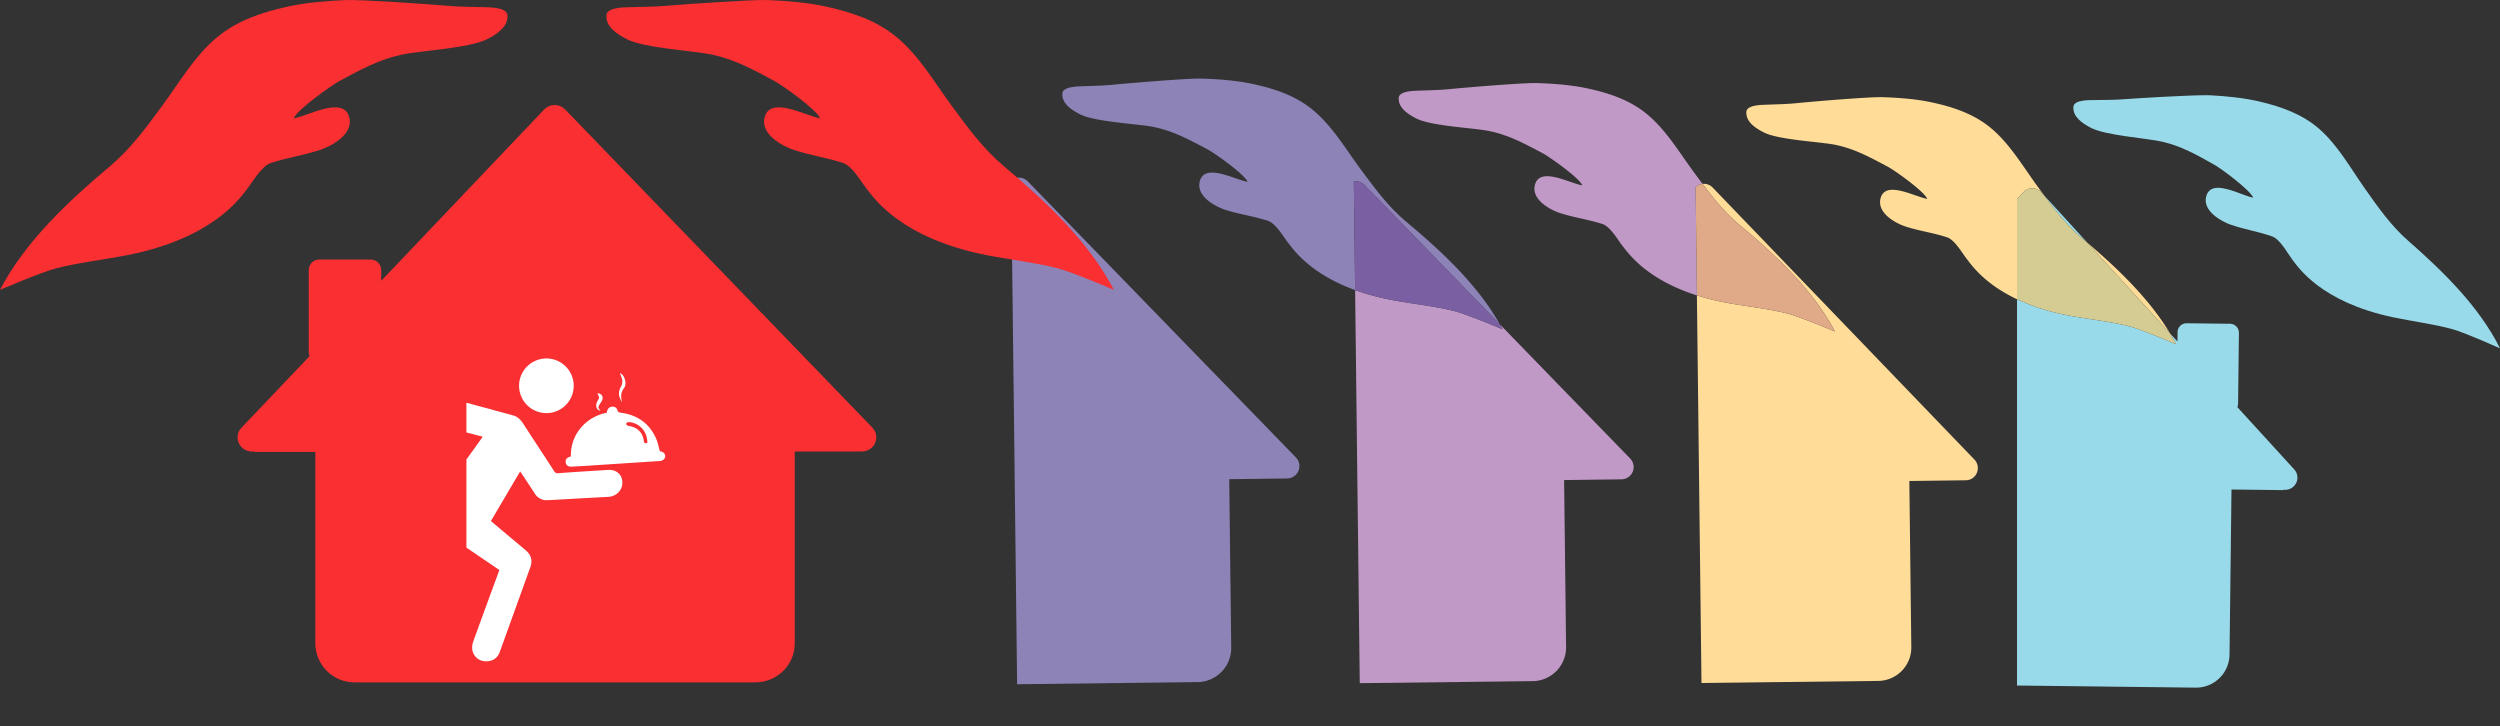
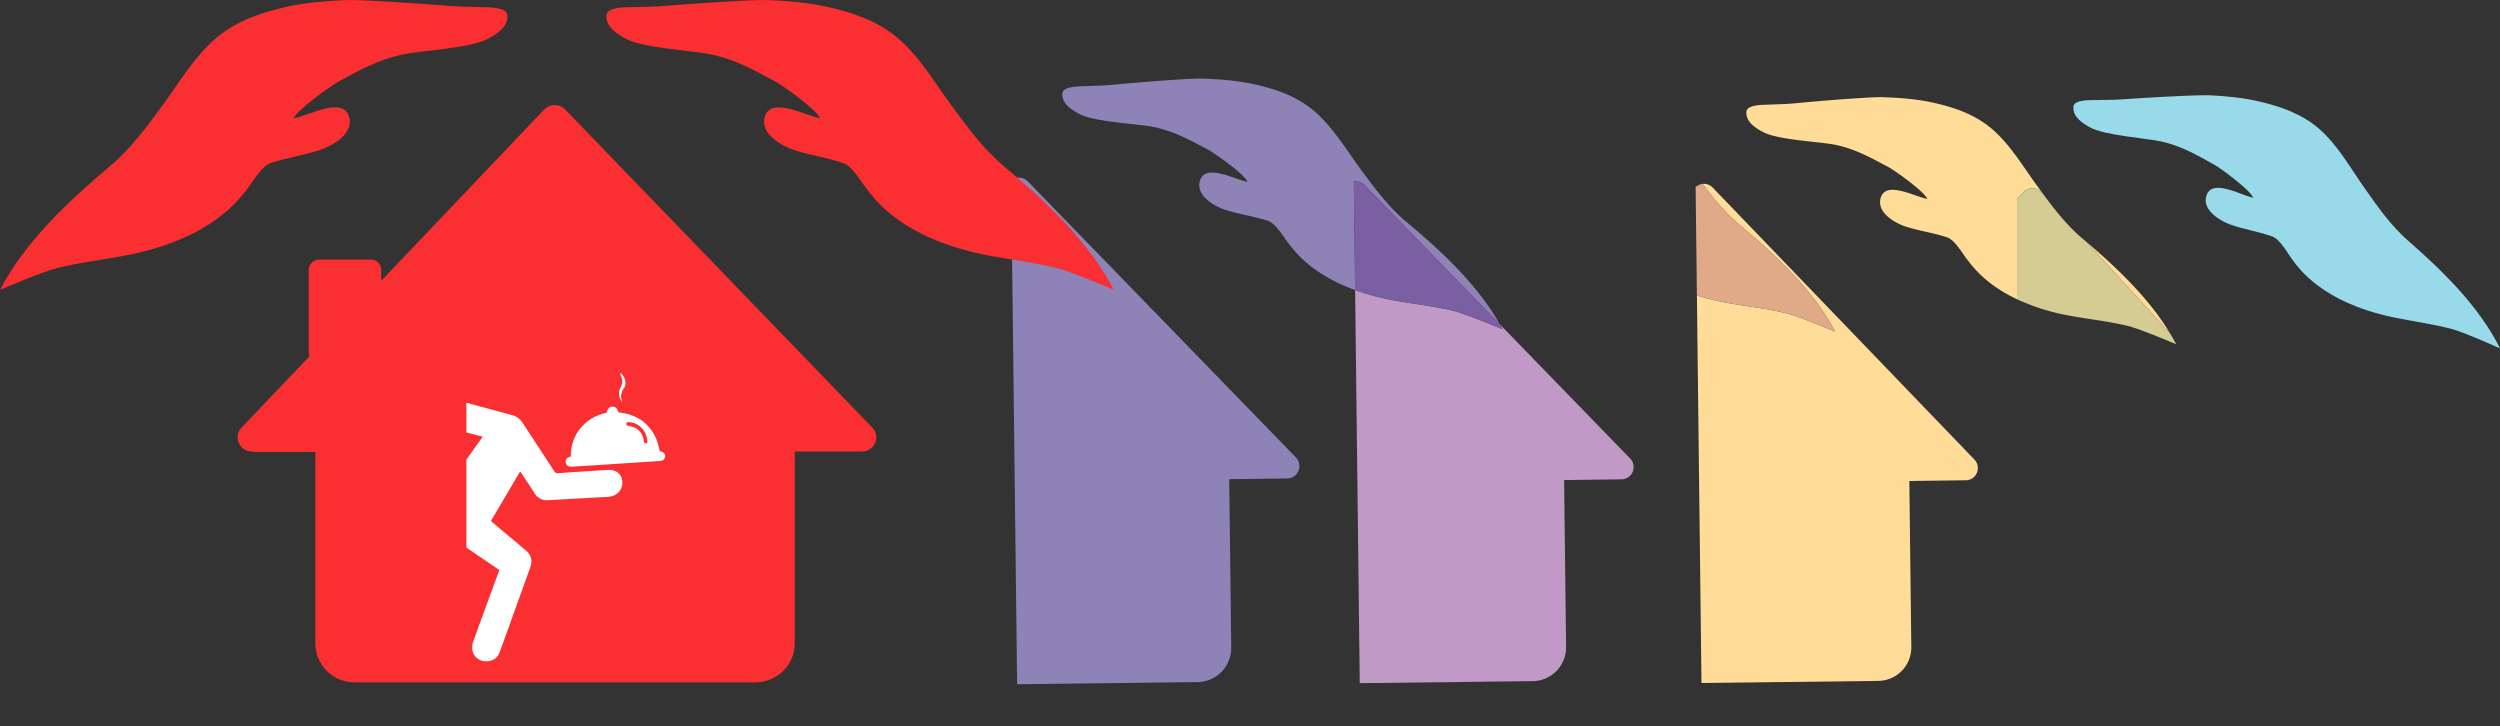
<svg xmlns="http://www.w3.org/2000/svg" width="1850.121" height="537.49" viewBox="0 0 1850.121 537.49">
  <rect x="0" y="0" width="1850.121" height="537.49" fill="#333333" stroke="none" />
  <defs>
    <style>.a{fill:none;}.b{fill:#98daea;}.c{fill:#c199c6;}.d{fill:#8d83b7;}.e{fill:#7b5fa3;}.f{fill:#f92f32;}.g{clip-path:url(#a);}.h{clip-path:url(#b);}.i{fill:#fff;}.j{fill:#ffdc98;}.k{fill:#d4cc92;}.l{fill:#e0aa88;}</style>
    <clipPath id="a">
      <path class="a" d="M410.457,77.713a10.747,10.747,0,0,0-7.74,3.323L282.135,207.796v-8.002a7.785,7.785,0,0,0-7.859-7.723H236.335a7.776,7.776,0,0,0-7.854,7.723v60.887a7.326,7.326,0,0,0,.598,2.918l-50.406,52.953a10.311,10.311,0,0,0,.501,14.767,10.825,10.825,0,0,0,8.606,2.753l.057.364,45.521-.006V476.238a28.997,28.997,0,0,0,29.249,28.759H558.887c16.175,0,29.272-12.881,29.272-28.759V334.175l49.904-.046a10.71,10.71,0,0,0,7.141-2.856,10.34,10.34,0,0,0,.405-14.784L418.22,80.979a10.738,10.738,0,0,0-7.717-3.266Z" />
    </clipPath>
    <clipPath id="b">
      <rect class="a" x="345.176" y="215.53" width="161.401" height="321.959" />
    </clipPath>
  </defs>
  <title>portage-page</title>
  <path class="b" d="M1534.574,77.404s-.068.678-.125,1.351c-.068.667-.131,1.339-.131,1.339s.04-.325.131-1.208c.091-1.089.125-1.482.125-1.482m97.865-6.936c-13.547,0-49.311,2.126-60.784,2.987-7.255.558-14.385.479-21.623.593-3.38.063-15.098-.325-15.582,4.839-.752,7.683,6.999,12.584,12.767,15.645,11,5.79,41.936,7.774,53.022,10.344,14.505,3.362,25.984,10.048,39.001,17.349,4.371,2.451,26.132,18.438,28.246,24.097-6.429-1.288-17.885-7.33-26.018-7.33-4.092,0-7.335,1.528-8.675,5.962-3.323,11.011,11.137,18.973,18.136,21.367,10.806,3.682,19.059,4.742,30.366,8.56,6.041,2.041,11.114,11.906,14.955,16.979,4.508,5.916,21.173,31.569,74.525,42.905,14.192,3.015,29.973,4.976,44.108,8.84,9.786,2.662,35.08,14.197,35.24,14.197-15.457-31.067-42.301-57.142-67.869-79.546-12.978-11.37-22.393-24.918-32.253-38.904-10.504-14.887-19.845-31.877-33.684-43.971-12.732-11.068-28.343-16.534-44.66-20.347-11.308-2.639-24.325-3.881-35.832-4.497-.872-.046-2.018-.069-3.385-.069" />
-   <path class="b" d="M1492.682,221.46V507.32l132.232,1.562c.103,0,.2.005.308.005a24.751,24.751,0,0,0,24.735-24.479l1.453-122.161,38.511.468.051-.313a9.418,9.418,0,0,0,1.197.08,9.012,9.012,0,0,0,6.697-15.069l-42.119-46.131a6.439,6.439,0,0,0,.547-2.502l.61-52.434a6.67,6.67,0,0,0-6.571-6.748l-32.099-.37h-.085a6.651,6.651,0,0,0-6.646,6.583l-.08,6.879-5.517-6.041c1.596,2.656,3.123,5.351,4.56,8.093-.171,0-25.59-10.971-35.376-13.416-14.146-3.534-29.876-5.135-44.068-7.82a158.623,158.623,0,0,1-38.34-12.043m20.108-76.857c8.538,11.524,17.189,22.53,28.32,31.922,1.191,1.003,2.394,2.018,3.585,3.038Z" />
-   <path class="c" d="M1035.247,70.828l-.103,1.368c-.046.678-.097,1.356-.097,1.356s.034-.331.097-1.231c.08-1.094.103-1.493.103-1.493m100.709-9.37c-11.559,0-51.181,3.289-63.389,4.503-7.307.735-14.499.815-21.823,1.105-3.397.143-15.212.034-15.599,5.255-.558,7.763,7.381,12.539,13.268,15.48,11.228,5.586,42.512,6.845,53.728,9.17,14.744,3.055,26.479,9.535,39.793,16.591,4.468,2.365,26.793,17.964,29.055,23.63-6.395-1.134-17.828-6.782-26.006-6.782-4.32,0-7.734,1.579-9.017,6.23-3.083,11.199,11.684,18.882,18.808,21.122,10.989,3.459,19.344,4.332,30.845,7.916,6.144,1.915,11.49,11.758,15.497,16.773,3.995,5.004,17.275,24.291,54.674,36.157l-.946-80.082a8.947,8.947,0,0,1,5.135-2.428c-1.966-2.604-3.916-5.243-5.882-7.899-10.96-14.779-20.785-31.694-35.045-43.561-13.08-10.869-28.981-16.015-45.55-19.475-11.479-2.394-24.644-3.328-36.265-3.687q-.564-.017-1.282-.017" />
  <path class="c" d="M1002.851,214.679l3.437,290.903,127.997-1.51a25.005,25.005,0,0,0,24.695-25.299l-1.459-123.5,42.614-.553a9.07,9.07,0,0,0,6.269-15.4l-96.474-99.341q1.034,1.829,2.018,3.693c-.188,0-26.212-11.125-36.231-13.605-14.476-3.596-30.6-5.203-45.122-7.939a177.036,177.036,0,0,1-27.745-7.449" />
  <path class="d" d="M887.946,58.143c-11.638,0-51.648,3.323-63.987,4.537-7.369.747-14.625.827-22.005,1.117-3.408.143-15.178.04-15.742,5.175-.006.12-.017.234-.023.348-.399,7.717,7.518,12.464,13.405,15.4,11.336,5.642,42.894,6.913,54.218,9.261,14.876,3.083,26.719,9.609,40.152,16.734,4.508,2.388,27.044,18.141,29.318,23.852-6.457-1.14-17.999-6.845-26.252-6.845-4.354,0-7.797,1.59-9.085,6.281-3.123,11.302,11.798,19.059,18.979,21.321,11.08,3.494,19.509,4.366,31.13,7.985,6.184,1.938,11.581,11.866,15.633,16.921,3.813,4.782,15.987,22.416,49.163,34.453l-.952-80.47a8.892,8.892,0,0,1,1.231-.103h.165a9.101,9.101,0,0,1,6.503,2.753l100.133,103.114c-16.694-29.608-43.475-54.35-68.991-75.665-13.496-11.262-23.413-24.821-33.792-38.819-11.057-14.921-20.979-31.991-35.365-43.971C958.578,70.557,942.54,65.376,925.83,61.871c-11.581-2.405-24.884-3.351-36.602-3.71-.376-.011-.809-.017-1.282-.017" />
  <path class="e" d="M1003.294,134.108h-.16a9.023,9.023,0,0,0-1.237.103l.952,80.47a177.241,177.241,0,0,0,27.745,7.449c14.522,2.736,30.646,4.343,45.128,7.939,10.014,2.479,36.043,13.605,36.225,13.605q-.983-1.864-2.018-3.699l-100.127-103.108a9.13,9.13,0,0,0-6.509-2.759" />
-   <path class="d" d="M786.2,69.099c-.068.901-.091,1.237-.091,1.237.006,0,.04-.467.08-1.02.006-.068.011-.142.011-.216m.108-1.505s-.029.399-.108,1.505c.006-.04.006-.086.011-.126.046-.69.097-1.379.097-1.379" />
  <path class="d" d="M754.016,131.447h-.108a9.246,9.246,0,0,0-5.591,2.012l4.4,372.9,133.531-1.573a25.228,25.228,0,0,0,24.918-25.522l-1.47-124.64,43.002-.547a9.165,9.165,0,0,0,6.326-15.554L760.621,134.229a9.221,9.221,0,0,0-6.606-2.782" />
  <path class="f" d="M375.534,11.128c-.513-6.001-14.374-5.71-18.352-5.83-8.56-.234-16.99-.234-25.55-.986C316.716,3.046,266.988-.424,255.852.043c-13.61.57-29.016,1.823-42.409,4.73-19.338,4.212-37.867,10.344-53.056,23.02C143.853,41.632,132.585,61.22,119.967,78.37,108.112,94.471,96.81,110.053,81.302,123.076,50.776,148.735,18.689,178.633,0,214.489c-.068.114,30.19-13.023,41.839-16.004,16.751-4.28,35.439-6.344,52.241-9.649,63.206-12.425,83.257-41.971,88.666-48.787,4.605-5.825,10.749-17.212,17.896-19.503,13.434-4.275,23.197-5.392,36.009-9.518,8.315-2.679,25.51-11.724,21.732-24.553-4.514-15.434-29.58-1.009-41.007,1.111,2.576-6.543,28.508-24.793,33.712-27.579,15.474-8.293,29.135-15.902,46.33-19.612,13.137-2.827,49.721-4.702,62.802-11.279,6.856-3.465,16.078-9.056,15.314-17.987-.484-5.734.427,5.096,0,0" />
  <path class="f" d="M448.788,11.128c.524-6.001,14.368-5.71,18.341-5.83,8.572-.234,17.001-.234,25.562-.986C507.6,3.046,557.327-.424,568.47.043c13.604.57,29.004,1.823,42.409,4.73,19.344,4.212,37.89,10.344,53.056,23.02C680.469,41.632,691.736,61.22,704.372,78.37c11.843,16.101,23.162,31.683,38.653,44.706,30.537,25.659,62.596,55.558,81.313,91.413.057.114-30.207-13.023-41.856-16.004-16.739-4.28-35.428-6.344-52.246-9.649-63.184-12.425-83.251-41.971-88.643-48.787-4.634-5.825-10.76-17.212-17.907-19.503-13.428-4.275-23.202-5.392-36.014-9.518-8.298-2.679-25.494-11.724-21.726-24.553,4.525-15.434,29.574-1.009,41.002,1.111-2.57-6.543-28.497-24.793-33.701-27.579-15.485-8.293-29.135-15.902-46.348-19.612-13.114-2.827-49.716-4.702-62.785-11.279C457.263,25.65,448.03,20.059,448.788,11.128c.49-5.734-.422,5.096,0,0" />
  <g class="g">
    <polygon class="f" points="412.151 -155.589 867.129 291.359 412.151 738.306 -42.826 291.359 412.151 -155.589" />
  </g>
  <g class="h">
    <path class="i" d="M369.52,421.814c-12.146-8.253-24.234-16.471-36.471-24.787-3.847,4.662-7.66,9.273-11.467,13.895-4.993,6.053-9.957,12.134-14.984,18.164-1.96,2.36-4.759,2.918-7.631,3.163q-23.151,1.974-46.302,3.938c-4.428.37-8.777.422-12.009-3.402a9.977,9.977,0,0,1-1.955-10.51,9.504,9.504,0,0,1,8.384-6.588c12.202-1.163,24.422-2.166,36.63-3.232,2.89-.251,5.785-.445,8.663-.815a3.037,3.037,0,0,0,1.807-1.203q24.809-34.171,49.545-68.393c4.212-5.819,8.384-11.667,12.573-17.503.268-.37.501-.764.9-1.374-3.784-.986-7.426-1.944-11.068-2.884-4.645-1.197-9.307-2.342-13.941-3.585a3.541,3.541,0,0,0-3.26.638q-15.534,10.729-31.159,21.327c-5.904,4.007-13.16,2.24-15.953-3.779a10.251,10.251,0,0,1,3.625-13.12c12.442-8.771,24.969-17.418,37.508-26.058a9.951,9.951,0,0,1,8.521-1.345q24.091,6.489,48.171,13.035c3.249.889,5.545,3.072,7.375,5.887,7.677,11.826,15.445,23.596,23.117,35.428a2.815,2.815,0,0,0,3.026,1.465q18.44-1.325,36.898-2.411c6.115-.348,10.322,3.385,10.515,9.016.205,5.927-4.286,10.572-10.436,10.903q-19.851,1.077-39.691,2.211c-1.716.091-3.425.171-5.141.251a10.165,10.165,0,0,1-9.632-5.038c-3.066-4.765-6.218-9.472-9.341-14.203-.393-.593-.815-1.163-1.413-2.023-7.25,12.3-14.38,24.405-21.635,36.716,3.175,2.667,6.281,5.283,9.393,7.899,5.506,4.622,11.046,9.21,16.517,13.872,3.881,3.312,5.027,7.466,3.3,12.282q-11.268,31.375-22.61,62.722c-1.824,5.05-5.768,7.392-11.302,6.976a10.021,10.021,0,0,1-9.005-8.139,12.642,12.642,0,0,1,.541-6.161c6.155-17.149,12.47-34.236,18.734-51.34.222-.604.422-1.22.661-1.898" />
  </g>
  <path class="i" d="M422.482,337.838c-.439-17.486,12.43-29.774,26.462-32.355.16-.564.308-1.185.507-1.784a3.933,3.933,0,0,1,3.762-2.736,3.452,3.452,0,0,1,3.676,2.474c.422,1.75,1.516,1.852,2.844,2.04,11.929,1.653,20.683,7.769,25.693,18.785,1.345,2.952,1.915,6.252,2.924,9.661l.359.114c2.194.336,3.568,1.693,3.545,3.534-.017,1.978-1.664,3.459-3.967,3.608Q461.255,342.93,434.234,344.7c-3.556.228-7.113.376-10.658.65-2.833.217-4.634-.832-4.919-3.026-.319-2.417.935-3.881,3.824-4.485m56.606-10.35c-.2-5.044-1.829-8.663-5.055-11.513a13.97,13.97,0,0,0-9.341-3.596l-.724.331a1.3,1.3,0,0,0-.017,1.983l.593.325.878.251c6.554.941,10.424,5.056,11.108,11.61L477.208,328l1.499-.051Z" />
-   <path class="i" d="M384.139,285.44a20.22,20.22,0,1,1,20.176,20.284A20.244,20.244,0,0,1,384.139,285.44" />
  <path class="i" d="M460.451,297.788c-2.388-3.687-3.442-7.266-.918-11.553a7.718,7.718,0,0,0,.832-5.563c-.274-1.214-1.214-3.294-1.516-4.679,4.029,2.228,5.05,8.492,2.975,11.182-2.605,3.374-2.536,6.851-1.373,10.612" />
-   <path class="i" d="M442.04,291.028c2.918.029,4.633,2.354,3.67,4.873a12.408,12.408,0,0,1-1.322,2.411c-1.926,2.873-1.949,3.038-.102,5.716-2.947-.809-3.887-3.636-2.291-6.89,1.516-2.696,1.915-2.576.046-6.11" />
  <path class="j" d="M1544.688,179.563l61.217,67.082c-15.565-25.853-38.67-47.858-61.217-67.082M1391.717,71.895c-11.399,0-50.411,3.266-62.437,4.469-7.21.735-14.294.815-21.498,1.105-3.323.143-14.813.029-15.366,5.095-.006.114-.017.228-.023.342-.388,7.603,7.341,12.282,13.091,15.172,11.068,5.557,41.879,6.816,52.936,9.13,14.522,3.038,26.08,9.478,39.195,16.5,4.417,2.342,26.411,17.862,28.645,23.487-6.309-1.123-17.571-6.737-25.636-6.737-4.258,0-7.614,1.567-8.88,6.19-3.032,11.125,11.524,18.774,18.535,21.014,10.812,3.437,19.064,4.297,30.395,7.871,6.036,1.903,11.313,11.69,15.274,16.677,3.243,4.115,12.738,17.919,36.727,29.249V147.133l4.89-5.038a9.044,9.044,0,0,1,6.48-2.73h.12a9.057,9.057,0,0,1,6.514,2.93l2.109,2.308q-2.325-3.146-4.668-6.338c-10.8-14.687-20.478-31.512-34.533-43.315-12.892-10.8-28.548-15.924-44.871-19.372-11.296-2.377-24.285-3.3-35.718-3.665q-.573-.017-1.282-.017" />
  <path class="k" d="M1504.046,139.362a9.054,9.054,0,0,0-6.475,2.73l-4.896,5.038v74.332a158.823,158.823,0,0,0,38.346,12.043c14.186,2.684,29.922,4.28,44.062,7.82,9.791,2.445,35.217,13.416,35.376,13.416q-2.146-4.112-4.554-8.099l-61.217-67.082c-1.191-1.02-2.388-2.029-3.579-3.032-11.131-9.393-19.783-20.398-28.315-31.922l-2.109-2.314a9.08,9.08,0,0,0-6.514-2.93h-.125" />
  <path class="j" d="M1292.409,82.689c-.063.889-.086,1.22-.086,1.22s.034-.462.074-1.003c0-.074.006-.142.011-.216m.103-1.488s-.029.394-.103,1.488a.858.858,0,0,1,.011-.126v-.006c.046-.678.091-1.357.091-1.357" />
  <path class="j" d="M1261.003,136.036h-.12c-.302.006-.604.029-.906.063,8.293,11.028,16.785,21.549,27.597,30.571,26.343,22,54.036,47.676,70.382,78.652-.2,0-25.978-11.023-35.918-13.485-14.334-3.551-30.321-5.164-44.718-7.871a183.669,183.669,0,0,1-21.532-5.357l3.391,286.845,130.955-1.545a24.745,24.745,0,0,0,24.331-25.146l-1.459-122.805,41.982-.536a8.918,8.918,0,0,0,5.99-2.536,9.102,9.102,0,0,0,.188-12.784L1267.443,138.778a8.97,8.97,0,0,0-6.44-2.741" />
  <path class="l" d="M1259.979,136.097a8.928,8.928,0,0,0-5.135,2.428l.946,80.082a183.25,183.25,0,0,0,21.532,5.363c14.397,2.702,30.384,4.315,44.717,7.86,9.934,2.468,35.718,13.49,35.912,13.49-16.346-30.976-44.039-56.652-70.376-78.652-10.812-9.022-19.304-19.543-27.596-30.572" />
</svg>